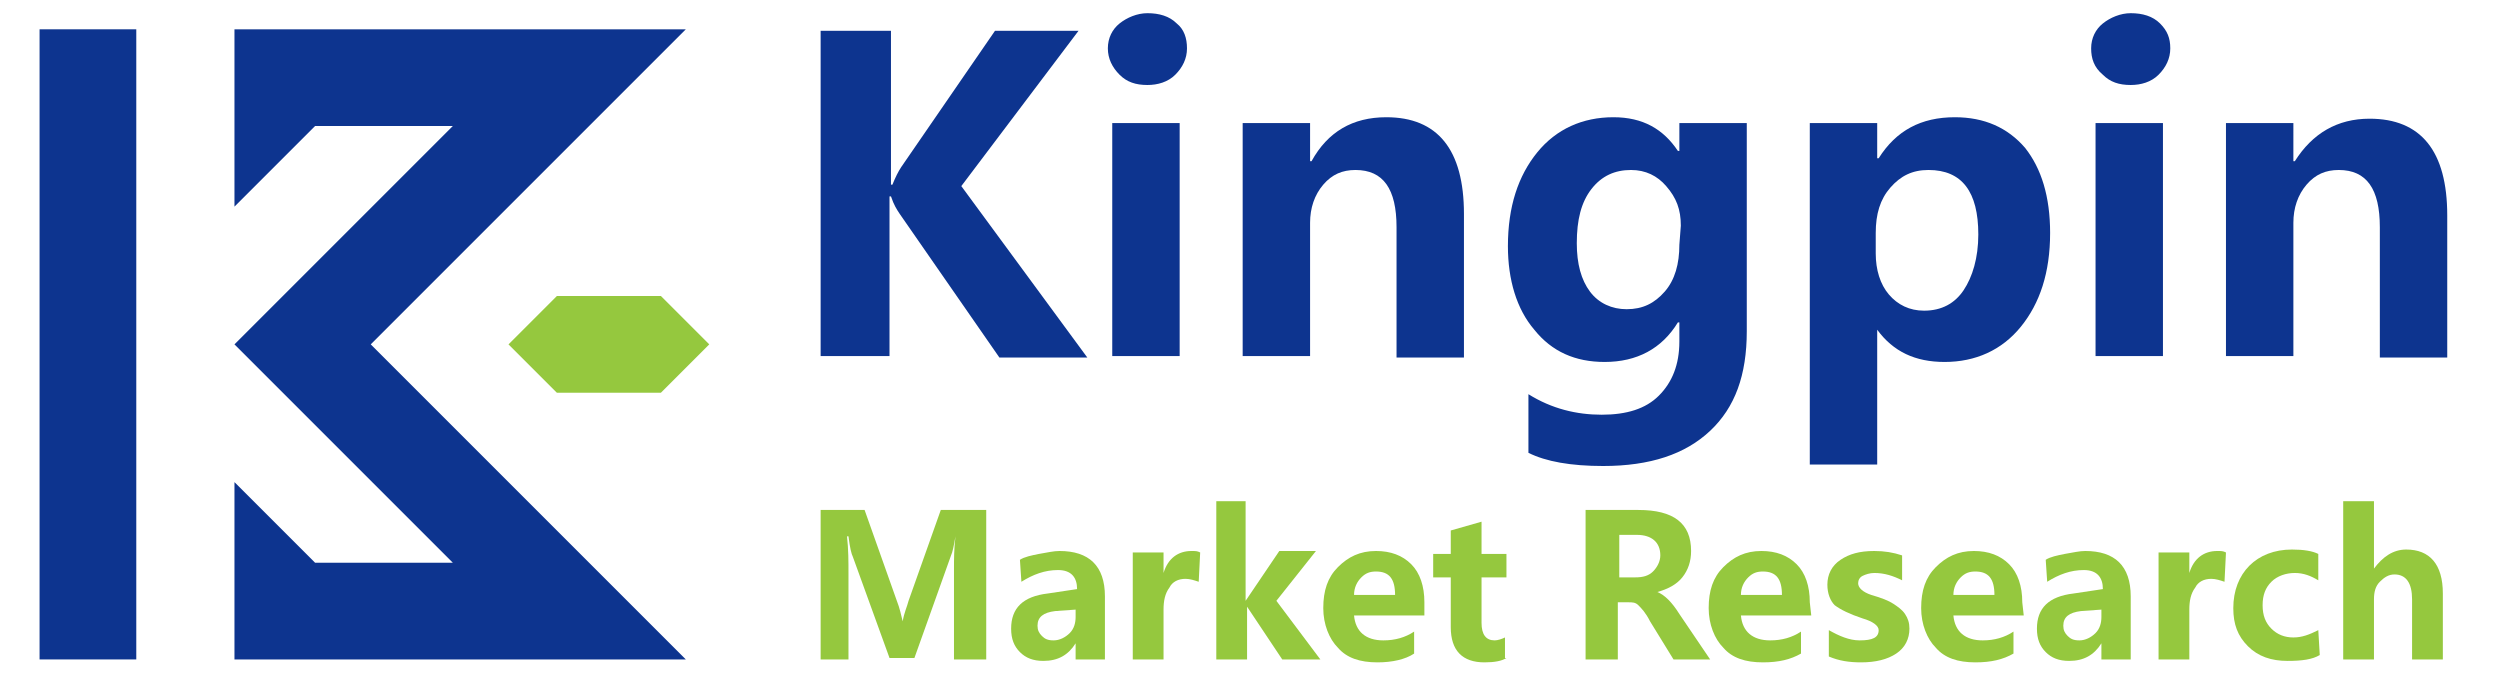
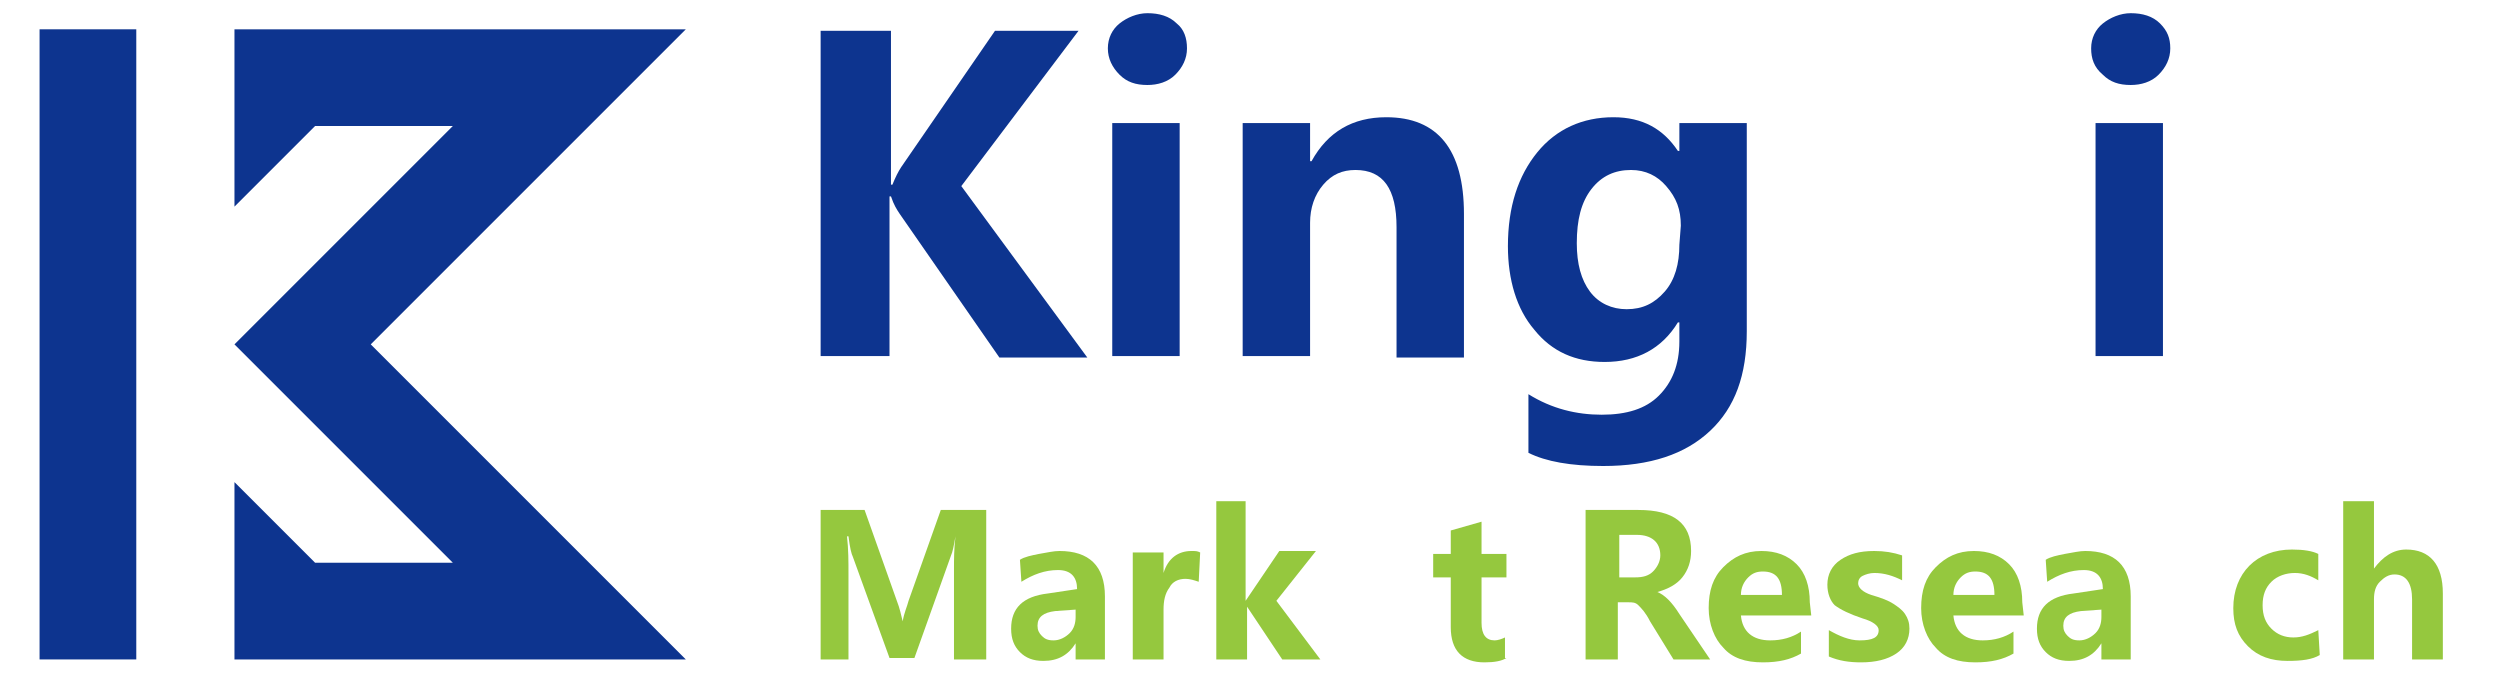
<svg xmlns="http://www.w3.org/2000/svg" version="1.1" id="Layer_1" x="0px" y="0px" viewBox="0 0 170.6 47" style="enable-background:new 0 0 170.6 47;" xml:space="preserve">
  <style type="text/css">
	.st0{fill:#0D348F;}
	.st1{fill:#95C83E;}
	.st2{fill-rule:evenodd;clip-rule:evenodd;fill:#95C83E;}
	.st3{fill-rule:evenodd;clip-rule:evenodd;fill:#0D348F;}
	.st4{display:none;}
</style>
  <g id="Layer_1_1_">
    <g>
      <g>
        <path class="st0" d="M74.2,24.4h-6l-6.8-9.8c-0.2-0.3-0.4-0.6-0.6-1.2h-0.1v10.9H56V2.1h4.8v10.5h0.1c0.2-0.5,0.4-0.9,0.6-1.2     l6.4-9.3h5.7l-8,10.6L74.2,24.4z" />
        <path class="st0" d="M75.6,3.3c0-0.7,0.3-1.3,0.8-1.7c0.5-0.4,1.2-0.7,1.9-0.7c0.8,0,1.5,0.2,2,0.7C80.8,2,81,2.6,81,3.3     s-0.3,1.3-0.8,1.8c-0.5,0.5-1.2,0.7-1.9,0.7c-0.8,0-1.4-0.2-1.9-0.7C75.9,4.6,75.6,4,75.6,3.3z M75.9,24.4V8.4h4.6v15.9H75.9z" />
        <path class="st0" d="M99.9,24.4h-4.6v-8.9c0-2.6-0.9-3.9-2.8-3.9c-0.9,0-1.6,0.3-2.2,1c-0.6,0.7-0.9,1.6-0.9,2.6v9.1h-4.6V8.4     h4.6V11h0.1C90.6,9,92.3,8,94.6,8c3.5,0,5.3,2.2,5.3,6.6L99.9,24.4L99.9,24.4z" />
        <path class="st0" d="M119.2,22.6c0,3-0.8,5.2-2.5,6.8c-1.7,1.6-4.1,2.4-7.3,2.4c-2.2,0-3.9-0.3-5.1-0.9v-4c1.6,1,3.3,1.4,5,1.4     c1.7,0,3-0.4,3.9-1.3c0.9-0.9,1.4-2.1,1.4-3.7V22h-0.1c-1.1,1.8-2.8,2.7-5,2.7c-2,0-3.6-0.7-4.8-2.2c-1.2-1.4-1.8-3.4-1.8-5.7     c0-2.7,0.7-4.8,2-6.4c1.3-1.6,3.1-2.4,5.2-2.4c2,0,3.4,0.8,4.4,2.3h0.1V8.4h4.6V22.6z M114.7,15.4c0-1.1-0.3-1.9-1-2.7     c-0.6-0.7-1.4-1.1-2.4-1.1c-1.1,0-2,0.4-2.7,1.3c-0.7,0.9-1,2.1-1,3.7c0,1.4,0.3,2.5,0.9,3.3s1.5,1.2,2.5,1.2     c1.1,0,1.9-0.4,2.6-1.2c0.7-0.8,1-1.9,1-3.2L114.7,15.4L114.7,15.4z" />
-         <path class="st0" d="M128.1,22.5v9.2h-4.6V8.4h4.6v2.4h0.1c1.2-1.9,2.9-2.8,5.2-2.8c2,0,3.6,0.7,4.8,2.1c1.1,1.4,1.7,3.3,1.7,5.8     c0,2.7-0.7,4.8-2,6.4c-1.3,1.6-3.1,2.4-5.2,2.4C130.7,24.7,129.2,24,128.1,22.5L128.1,22.5L128.1,22.5z M128,17.3     c0,1.1,0.3,2.1,0.9,2.8s1.4,1.1,2.4,1.1c1.2,0,2.1-0.5,2.7-1.4c0.6-0.9,1-2.2,1-3.8c0-2.9-1.1-4.4-3.4-4.4     c-1.1,0-1.9,0.4-2.6,1.2c-0.7,0.8-1,1.8-1,3.1L128,17.3L128,17.3z" />
        <path class="st0" d="M142.7,3.3c0-0.7,0.3-1.3,0.8-1.7c0.5-0.4,1.2-0.7,1.9-0.7c0.8,0,1.5,0.2,2,0.7c0.5,0.5,0.7,1,0.7,1.7     s-0.3,1.3-0.8,1.8c-0.5,0.5-1.2,0.7-1.9,0.7c-0.8,0-1.4-0.2-1.9-0.7C142.9,4.6,142.7,4,142.7,3.3z M143,24.4V8.4h4.6v15.9H143z" />
-         <path class="st0" d="M167,24.4h-4.6v-8.9c0-2.6-0.9-3.9-2.8-3.9c-0.9,0-1.6,0.3-2.2,1c-0.6,0.7-0.9,1.6-0.9,2.6v9.1h-4.6V8.4h4.6     V11h0.1c1.2-1.9,2.9-2.9,5.1-2.9c3.5,0,5.3,2.2,5.3,6.6L167,24.4L167,24.4z" />
      </g>
    </g>
    <g>
      <g>
        <path class="st1" d="M65.1,45v-6.2c0-0.6,0-1.3,0.1-2.2h0c-0.1,0.6-0.2,1.1-0.3,1.3l-2.5,7h-1.7l-2.5-6.9     c-0.1-0.2-0.2-0.6-0.3-1.4h-0.1c0.1,0.9,0.1,1.7,0.1,2.6V45h-1.9V34.8H59l2.2,6.2c0.2,0.5,0.3,1,0.4,1.4h0c0.1-0.6,0.3-1,0.4-1.4     l2.2-6.2h3.1V45L65.1,45L65.1,45z" />
        <path class="st1" d="M69.6,38.2c0.3-0.2,0.8-0.3,1.3-0.4c0.6-0.1,1-0.2,1.4-0.2c2,0,3.1,1,3.1,3.1V45h-2v-1.1h0     c-0.5,0.8-1.2,1.2-2.2,1.2c-0.7,0-1.2-0.2-1.6-0.6s-0.6-0.9-0.6-1.6c0-1.4,0.8-2.2,2.5-2.4l2-0.3c0-0.8-0.4-1.3-1.3-1.3     s-1.7,0.3-2.5,0.8L69.6,38.2L69.6,38.2z M72,41.7c-0.8,0.1-1.2,0.4-1.2,1c0,0.3,0.1,0.5,0.3,0.7s0.4,0.3,0.8,0.3     c0.4,0,0.8-0.2,1.1-0.5s0.4-0.7,0.4-1.1v-0.5L72,41.7z" />
        <path class="st1" d="M81.8,39.7c-0.3-0.1-0.6-0.2-0.9-0.2c-0.5,0-0.9,0.2-1.1,0.6c-0.3,0.4-0.4,0.9-0.4,1.5V45h-2.1v-7.3h2.1v1.4     h0c0.3-1,1-1.5,1.9-1.5c0.3,0,0.4,0,0.6,0.1L81.8,39.7L81.8,39.7z" />
        <path class="st1" d="M90.1,45h-2.6l-2.4-3.6h0V45h-2.1V34.2H85v6.8h0l2.3-3.4h2.5l-2.7,3.4L90.1,45z" />
-         <path class="st1" d="M97.2,42h-4.8c0.1,1.1,0.8,1.7,2,1.7c0.8,0,1.5-0.2,2.1-0.6v1.5C95.9,45,95,45.2,94,45.2     c-1.2,0-2.1-0.3-2.7-1c-0.6-0.6-1-1.6-1-2.7c0-1.2,0.3-2.1,1-2.8c0.7-0.7,1.5-1.1,2.6-1.1c1,0,1.8,0.3,2.4,0.9     c0.6,0.6,0.9,1.5,0.9,2.6L97.2,42L97.2,42z M95.2,40.6c0-1.1-0.4-1.6-1.3-1.6c-0.4,0-0.7,0.1-1,0.4s-0.5,0.7-0.5,1.2H95.2z" />
        <path class="st1" d="M102.8,44.9c-0.3,0.2-0.8,0.3-1.5,0.3c-1.5,0-2.3-0.8-2.3-2.4v-3.4h-1.2v-1.6h1.2v-1.6l2.1-0.6v2.2h1.7v1.6     h-1.7v3.1c0,0.8,0.3,1.2,0.9,1.2c0.2,0,0.5-0.1,0.7-0.2V44.9z" />
        <path class="st1" d="M116.7,45h-2.5l-1.6-2.6c-0.3-0.6-0.6-0.9-0.8-1.1s-0.4-0.2-0.7-0.2h-0.7V45h-2.2V34.8h3.6     c2.4,0,3.6,0.9,3.6,2.8c0,0.7-0.2,1.3-0.6,1.8c-0.4,0.5-1,0.8-1.7,1v0c0.5,0.2,1,0.7,1.5,1.5L116.7,45z M110.5,36.5v2.9h1.1     c0.5,0,0.9-0.1,1.2-0.4c0.3-0.3,0.5-0.7,0.5-1.1c0-0.9-0.6-1.4-1.6-1.4H110.5z" />
        <path class="st1" d="M123.6,42h-4.8c0.1,1.1,0.8,1.7,2,1.7c0.8,0,1.5-0.2,2.1-0.6v1.5c-0.7,0.4-1.5,0.6-2.6,0.6     c-1.2,0-2.1-0.3-2.7-1c-0.6-0.6-1-1.6-1-2.7c0-1.2,0.3-2.1,1-2.8c0.7-0.7,1.5-1.1,2.6-1.1c1,0,1.8,0.3,2.4,0.9     c0.6,0.6,0.9,1.5,0.9,2.6L123.6,42L123.6,42z M121.6,40.6c0-1.1-0.4-1.6-1.3-1.6c-0.4,0-0.7,0.1-1,0.4s-0.5,0.7-0.5,1.2H121.6z" />
        <path class="st1" d="M124.8,43c0.7,0.4,1.4,0.7,2.1,0.7c0.9,0,1.3-0.2,1.3-0.7c0-0.3-0.4-0.6-1.1-0.8c-0.9-0.3-1.5-0.6-1.9-0.9     c-0.3-0.3-0.5-0.8-0.5-1.4c0-0.7,0.3-1.3,0.9-1.7c0.6-0.4,1.3-0.6,2.3-0.6c0.7,0,1.3,0.1,1.9,0.3v1.7c-0.6-0.3-1.2-0.5-1.9-0.5     c-0.3,0-0.6,0.1-0.8,0.2c-0.2,0.1-0.3,0.3-0.3,0.5c0,0.3,0.3,0.6,0.9,0.8c0.7,0.2,1.2,0.4,1.5,0.6c0.3,0.2,0.6,0.4,0.8,0.7     s0.3,0.6,0.3,1c0,0.7-0.3,1.3-0.9,1.7c-0.6,0.4-1.4,0.6-2.4,0.6c-0.8,0-1.5-0.1-2.2-0.4V43z" />
        <path class="st1" d="M138.1,42h-4.8c0.1,1.1,0.8,1.7,2,1.7c0.8,0,1.5-0.2,2.1-0.6v1.5c-0.7,0.4-1.5,0.6-2.6,0.6     c-1.2,0-2.1-0.3-2.7-1c-0.6-0.6-1-1.6-1-2.7c0-1.2,0.3-2.1,1-2.8c0.7-0.7,1.5-1.1,2.6-1.1c1,0,1.8,0.3,2.4,0.9     c0.6,0.6,0.9,1.5,0.9,2.6L138.1,42L138.1,42z M136.1,40.6c0-1.1-0.4-1.6-1.3-1.6c-0.4,0-0.7,0.1-1,0.4c-0.3,0.3-0.5,0.7-0.5,1.2     H136.1z" />
        <path class="st1" d="M139.6,38.2c0.3-0.2,0.8-0.3,1.3-0.4c0.6-0.1,1-0.2,1.4-0.2c2,0,3.1,1,3.1,3.1V45h-2v-1.1h0     c-0.5,0.8-1.2,1.2-2.2,1.2c-0.7,0-1.2-0.2-1.6-0.6c-0.4-0.4-0.6-0.9-0.6-1.6c0-1.4,0.8-2.2,2.5-2.4l2-0.3c0-0.8-0.4-1.3-1.3-1.3     c-0.9,0-1.7,0.3-2.5,0.8L139.6,38.2L139.6,38.2z M142,41.7c-0.8,0.1-1.2,0.4-1.2,1c0,0.3,0.1,0.5,0.3,0.7s0.4,0.3,0.8,0.3     c0.4,0,0.8-0.2,1.1-0.5c0.3-0.3,0.4-0.7,0.4-1.1v-0.5L142,41.7z" />
-         <path class="st1" d="M151.8,39.7c-0.3-0.1-0.6-0.2-0.9-0.2c-0.5,0-0.9,0.2-1.1,0.6c-0.3,0.4-0.4,0.9-0.4,1.5V45h-2.1v-7.3h2.1     v1.4h0c0.3-1,1-1.5,1.9-1.5c0.3,0,0.4,0,0.6,0.1L151.8,39.7L151.8,39.7z" />
        <path class="st1" d="M158.3,44.7c-0.5,0.3-1.2,0.4-2.2,0.4c-1.1,0-2-0.3-2.7-1c-0.7-0.7-1-1.5-1-2.6c0-1.2,0.4-2.2,1.1-2.9     c0.7-0.7,1.7-1.1,2.9-1.1c0.8,0,1.4,0.1,1.8,0.3v1.8c-0.5-0.3-1-0.5-1.6-0.5c-0.6,0-1.2,0.2-1.6,0.6s-0.6,0.9-0.6,1.6     c0,0.7,0.2,1.2,0.6,1.6c0.4,0.4,0.9,0.6,1.5,0.6c0.6,0,1.1-0.2,1.7-0.5L158.3,44.7L158.3,44.7z" />
        <path class="st1" d="M166.7,45h-2.1v-4.1c0-1.1-0.4-1.7-1.2-1.7c-0.4,0-0.7,0.2-1,0.5c-0.3,0.3-0.4,0.7-0.4,1.2V45h-2.1V34.2h2.1     v4.6h0c0.6-0.8,1.3-1.3,2.2-1.3c1.6,0,2.5,1,2.5,3L166.7,45L166.7,45z" />
      </g>
    </g>
-     <polygon class="st2" points="38,26.8 45.1,26.8 48.4,23.5 45.1,20.2 38,20.2 34.7,23.5  " />
    <rect x="2.7" y="2" class="st3" width="6.6" height="43" />
    <path class="st3" d="M25.3,23.5L46.8,2C36.5,2,26.3,2,16,2v12.1l5.5-5.5h9.4L16,23.5l14.9,14.9h-9.4L16,32.9V45   c10.3,0,20.6,0,30.8,0L25.3,23.5z" />
  </g>
  <g id="Layer_2_1_" class="st4">
</g>
</svg>